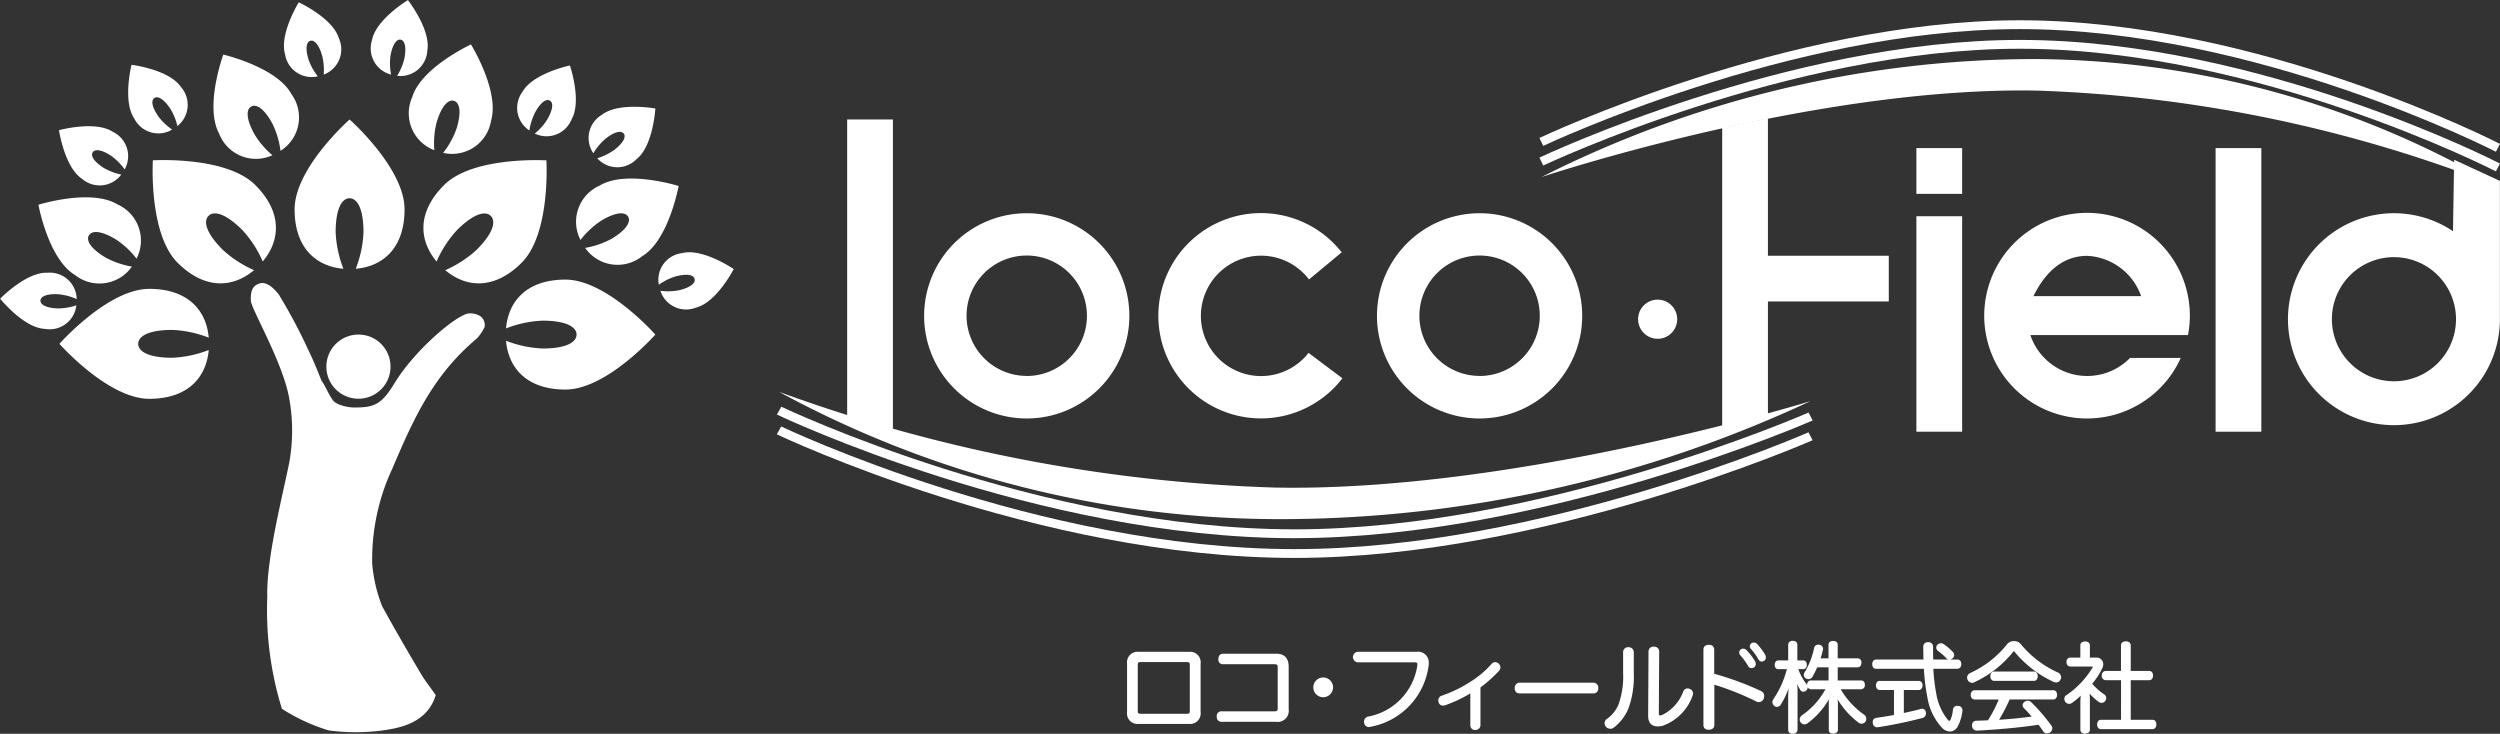
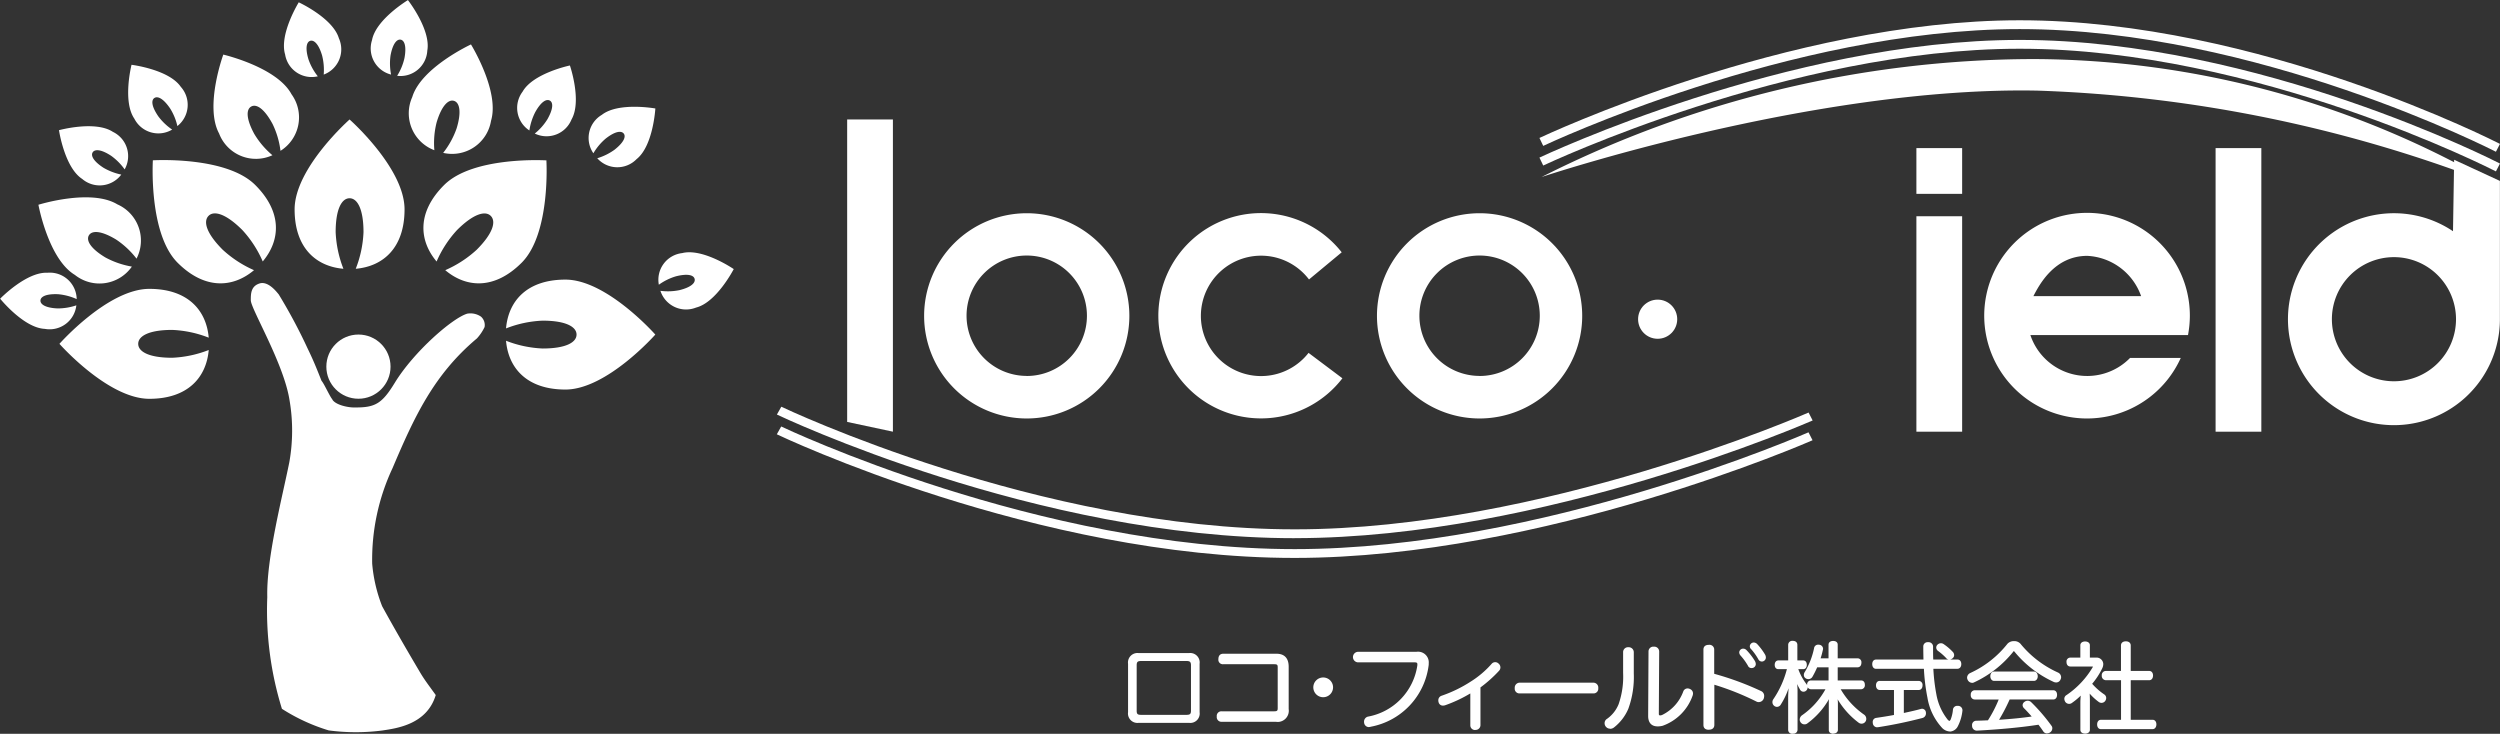
<svg xmlns="http://www.w3.org/2000/svg" id="グループ_6891" data-name="グループ 6891" width="153.678" height="45.108" viewBox="0 0 153.678 45.108">
  <rect x="0" y="0" width="153.678" height="45.108" fill="#333333" stroke="none" />
  <g id="_レイヤー_1-2">
    <g id="グループ_19" data-name="グループ 19" transform="translate(0 0)">
      <g id="グループ_1" data-name="グループ 1">
        <path id="パス_1" data-name="パス 1" d="M33.443,39.265c.222.358,1.068.5,1.36.482,1.268.016,1.691-.228,2.476-1.512,1.16-1.9,3.539-3.983,4.46-4.254a1.145,1.145,0,0,1,.84.184.689.689,0,0,1,.222.639,2.81,2.81,0,0,1-.471.7c-2.661,2.233-3.853,4.834-5.186,7.971a13.248,13.248,0,0,0-1.252,5.88,9.277,9.277,0,0,0,.612,2.612c.759,1.382,1.55,2.747,2.352,4.1.282.477.629.916.943,1.36-.542,1.8-2.384,2.043-3.284,2.178A12.629,12.629,0,0,1,33.22,59.6a11.464,11.464,0,0,1-2.877-1.328,20.509,20.509,0,0,1-.9-6.871c-.06-2.352.9-6.031,1.355-8.286a11.062,11.062,0,0,0,.011-3.826c-.352-2.243-2.379-5.609-2.379-6.129,0-.406,0-.9.6-1.051.531-.1,1.035.6,1.116.688a32.732,32.732,0,0,1,1.777,3.327c.368.759.542,1.2.856,1.989.146.146.52.992.667,1.138Z" transform="translate(-13.013 -14.701)" fill="#fff" />
        <path id="パス_2" data-name="パス 2" d="M37.27,43.62c.146.146.3.293.444.444C37.568,43.918,37.416,43.772,37.27,43.62Z" transform="translate(-17.062 -19.977)" fill="#fff" />
        <circle id="楕円形_1" data-name="楕円形 1" cx="1.973" cy="1.973" r="1.973" transform="translate(20.061 20.565)" fill="#fff" />
        <path id="パス_3" data-name="パス 3" d="M36.781,13.54S33.4,16.526,33.4,19.067c0,2.363,1.311,3.506,3,3.652a6.973,6.973,0,0,1-.477-2.249c0-1.447.385-2.086.856-2.086s.856.645.856,2.086a6.91,6.91,0,0,1-.477,2.249c1.685-.146,3-1.284,3-3.652,0-2.542-3.381-5.527-3.381-5.527Z" transform="translate(-15.29 -6.197)" fill="#fff" />
        <path id="パス_4" data-name="パス 4" d="M17.307,18.152s-.276,4.5,1.517,6.3c1.674,1.674,3.409,1.55,4.7.461A6.984,6.984,0,0,1,21.6,23.657c-1.024-1.024-1.2-1.745-.872-2.081s1.057-.152,2.081.872a6.863,6.863,0,0,1,1.252,1.929c1.089-1.3,1.214-3.029-.461-4.7-1.794-1.794-6.3-1.517-6.3-1.517Z" transform="translate(-7.91 -8.305)" fill="#fff" />
        <path id="パス_5" data-name="パス 5" d="M24.8,6.18s-1.165,3.176-.26,4.85a2.423,2.423,0,0,0,3.279,1.338A5.163,5.163,0,0,1,26.7,11.052c-.515-.954-.493-1.512-.179-1.68s.791.119,1.306,1.073a5.243,5.243,0,0,1,.488,1.653,2.423,2.423,0,0,0,.677-3.479c-.9-1.674-4.2-2.439-4.2-2.439Z" transform="translate(-11.073 -2.826)" fill="#fff" />
        <path id="パス_6" data-name="パス 6" d="M50.206,5.02s1.783,2.878,1.236,4.7A2.425,2.425,0,0,1,48.5,11.691a5.186,5.186,0,0,0,.829-1.512c.314-1.035.173-1.582-.163-1.685S48.412,8.77,48.1,9.81a5.121,5.121,0,0,0-.141,1.718A2.424,2.424,0,0,1,46.6,8.261c.547-1.821,3.62-3.241,3.62-3.241Z" transform="translate(-21.258 -2.294)" fill="#fff" />
-         <path id="パス_7" data-name="パス 7" d="M71.625,20.708s-.607,3.327-2.238,4.308a2.427,2.427,0,0,1-3.506-.509,5.273,5.273,0,0,0,1.631-.564c.927-.558,1.192-1.057,1.008-1.36s-.742-.3-1.669.26a5.257,5.257,0,0,0-1.257,1.176,2.431,2.431,0,0,1,1.181-3.344c1.631-.986,4.855.027,4.855.027Z" transform="translate(-29.91 -9.268)" fill="#fff" />
        <path id="パス_8" data-name="パス 8" d="M4.335,22.828s.607,3.327,2.238,4.308a2.427,2.427,0,0,0,3.506-.509,5.272,5.272,0,0,1-1.631-.564c-.927-.558-1.192-1.057-1.008-1.36s.742-.3,1.669.26a5.257,5.257,0,0,1,1.257,1.176A2.431,2.431,0,0,0,9.185,22.8c-1.631-.986-4.855.027-4.855.027Z" transform="translate(-1.973 -10.239)" fill="#fff" />
        <path id="パス_9" data-name="パス 9" d="M33.094.25s2.1.965,2.471,2.211a1.655,1.655,0,0,1-.932,2.233,3.563,3.563,0,0,0-.1-1.176c-.211-.71-.5-.965-.726-.9s-.325.439-.108,1.149A3.519,3.519,0,0,0,34.27,4.8a1.651,1.651,0,0,1-2.01-1.344C31.886,2.212,33.1.25,33.1.25Z" transform="translate(-14.734 -0.109)" fill="#fff" />
        <path id="パス_10" data-name="パス 10" d="M14.726,7.34s2.292.282,3.029,1.355a1.657,1.657,0,0,1-.211,2.411,3.444,3.444,0,0,0-.45-1.089c-.417-.612-.764-.77-.965-.634s-.173.52.244,1.127a3.526,3.526,0,0,0,.851.813,1.656,1.656,0,0,1-2.325-.672c-.737-1.073-.173-3.311-.173-3.311Z" transform="translate(-6.641 -3.357)" fill="#fff" />
        <path id="パス_11" data-name="パス 11" d="M6.66,14.553s2.227-.612,3.316.1a1.655,1.655,0,0,1,.726,2.309,3.556,3.556,0,0,0-.829-.835c-.618-.406-1-.417-1.133-.217s.038.547.656.948a3.593,3.593,0,0,0,1.1.423,1.657,1.657,0,0,1-2.406.266c-1.089-.71-1.425-3-1.425-3Z" transform="translate(-3.04 -6.549)" fill="#fff" />
        <path id="パス_12" data-name="パス 12" d="M-.009,32.522S1.6,30.863,2.9,30.928a1.651,1.651,0,0,1,1.794,1.62,3.551,3.551,0,0,0-1.138-.3c-.737-.033-1.078.146-1.089.385s.309.455,1.046.488a3.563,3.563,0,0,0,1.16-.19,1.653,1.653,0,0,1-1.94,1.447c-1.3-.06-2.747-1.859-2.747-1.859Z" transform="translate(0.02 -14.162)" fill="#fff" />
        <path id="パス_13" data-name="パス 13" d="M44.35,0s1.42,1.821,1.187,3.1A1.651,1.651,0,0,1,43.683,4.65a3.464,3.464,0,0,0,.45-1.089c.135-.726,0-1.089-.233-1.133s-.488.244-.623.97a3.524,3.524,0,0,0,.033,1.176,1.657,1.657,0,0,1-1.171-2.119C42.377,1.177,44.355-.01,44.355-.01Z" transform="translate(-19.27 0.01)" fill="#fff" />
        <path id="パス_14" data-name="パス 14" d="M61.9,7.42S62.649,9.6,62,10.736a1.655,1.655,0,0,1-2.26.867,3.455,3.455,0,0,0,.78-.883c.363-.645.358-1.024.146-1.143s-.542.07-.9.715a3.693,3.693,0,0,0-.358,1.122,1.657,1.657,0,0,1-.417-2.384c.639-1.133,2.9-1.609,2.9-1.609Z" transform="translate(-26.867 -3.394)" fill="#fff" />
        <path id="パス_15" data-name="パス 15" d="M70.848,12.211s-.13,2.3-1.154,3.111a1.652,1.652,0,0,1-2.417-.054,3.609,3.609,0,0,0,1.057-.52c.58-.455.721-.813.569-1s-.531-.141-1.111.314a3.525,3.525,0,0,0-.753.9,1.652,1.652,0,0,1,.52-2.363c1.024-.8,3.295-.39,3.295-.39Z" transform="translate(-30.563 -5.54)" fill="#fff" />
        <path id="パス_16" data-name="パス 16" d="M79.3,29.638s-1.057,2.054-2.319,2.368a1.656,1.656,0,0,1-2.189-1.03,3.476,3.476,0,0,0,1.176-.043c.715-.179.986-.45.927-.688s-.428-.341-1.143-.163a3.5,3.5,0,0,0-1.057.52,1.649,1.649,0,0,1,1.436-1.945c1.263-.32,3.165.981,3.165.981Z" transform="translate(-34.195 -13.099)" fill="#fff" />
        <path id="パス_17" data-name="パス 17" d="M55.567,18.152s.276,4.5-1.517,6.3c-1.674,1.674-3.409,1.55-4.7.461a6.984,6.984,0,0,0,1.929-1.252c1.024-1.024,1.2-1.745.872-2.081s-1.057-.152-2.081.872a6.863,6.863,0,0,0-1.252,1.929c-1.089-1.3-1.214-3.029.461-4.7,1.794-1.794,6.3-1.517,6.3-1.517Z" transform="translate(-21.98 -8.305)" fill="#fff" />
        <path id="パス_18" data-name="パス 18" d="M66.56,35.081s-2.986,3.381-5.527,3.381c-2.363,0-3.506-1.311-3.652-3a6.972,6.972,0,0,0,2.249.477c1.447,0,2.086-.385,2.086-.856s-.645-.856-2.086-.856a6.91,6.91,0,0,0-2.249.477c.146-1.685,1.284-3,3.652-3,2.542,0,5.527,3.381,5.527,3.381Z" transform="translate(-26.275 -14.516)" fill="#fff" />
        <path id="パス_19" data-name="パス 19" d="M6.72,36.131s2.986,3.381,5.527,3.381c2.363,0,3.506-1.311,3.652-3a6.972,6.972,0,0,1-2.249.477c-1.447,0-2.086-.385-2.086-.856s.645-.856,2.086-.856a6.911,6.911,0,0,1,2.249.477c-.146-1.685-1.284-3-3.652-3-2.542,0-5.527,3.381-5.527,3.381Z" transform="translate(-3.068 -14.997)" fill="#fff" />
      </g>
      <g id="グループ_5" data-name="グループ 5" transform="translate(47.752 1.246)">
        <g id="グループ_2" data-name="グループ 2" transform="translate(4.324 6.026)">
          <path id="パス_20" data-name="パス 20" d="M98.892,32.734l-2.812-.6V13.54h2.812Z" transform="translate(-96.08 -13.47)" fill="#fff" />
          <path id="パス_21" data-name="パス 21" d="M111.118,24.18a6.308,6.308,0,1,0,6.308,6.308A6.307,6.307,0,0,0,111.118,24.18Zm0,10a3.7,3.7,0,1,1,3.7-3.7A3.7,3.7,0,0,1,111.118,34.184Z" transform="translate(-100.079 -18.344)" fill="#fff" />
          <path id="パス_22" data-name="パス 22" d="M162.488,24.18a6.308,6.308,0,1,0,6.308,6.308A6.307,6.307,0,0,0,162.488,24.18Zm0,10a3.7,3.7,0,1,1,3.7-3.7A3.7,3.7,0,0,1,162.488,34.184Z" transform="translate(-123.612 -18.344)" fill="#fff" />
          <path id="パス_23" data-name="パス 23" d="M140.622,32.765a3.7,3.7,0,1,1,.033-4.519l2.01-1.669a6.31,6.31,0,1,0,.043,7.744l-2.086-1.566Z" transform="translate(-112.265 -18.339)" fill="#fff" />
          <rect id="長方形_1" data-name="長方形 1" width="2.812" height="13.244" transform="translate(65.727 6.021)" fill="#fff" />
          <rect id="長方形_2" data-name="長方形 2" width="2.812" height="17.433" transform="translate(84.119 1.832)" fill="#fff" />
          <path id="パス_24" data-name="パス 24" d="M269.735,18.12l-.07,4.389a6.514,6.514,0,1,0,2.883,5.408v-8.5l-2.812-1.3Zm-3.7,13.613a3.815,3.815,0,1,1,3.815-3.815A3.814,3.814,0,0,1,266.034,31.733Z" transform="translate(-170.952 -15.568)" fill="#fff" />
          <rect id="長方形_3" data-name="長方形 3" width="2.812" height="2.812" transform="translate(65.727 1.832)" fill="#fff" />
          <path id="パス_25" data-name="パス 25" d="M234.046,33.078a3.683,3.683,0,0,1-6.124-1.409h9.689a6.514,6.514,0,0,0,.114-1.181,6.32,6.32,0,1,0-.558,2.585h-3.116ZM231.418,26.8a3.7,3.7,0,0,1,3.311,2.476h-6.622C228.459,28.6,229.391,26.8,231.418,26.8Z" transform="translate(-155.188 -18.344)" fill="#fff" />
          <circle id="楕円形_2" data-name="楕円形 2" cx="1.203" cy="1.203" r="1.203" transform="translate(48.619 11.147)" fill="#fff" />
-           <path id="パス_26" data-name="パス 26" d="M198.152,13.41q-1.447.284-2.812.58V32.675l2.812-.813V24.671h7.429V21.858h-7.429Z" transform="translate(-141.551 -13.41)" fill="#fff" />
        </g>
        <g id="グループ_3" data-name="グループ 3" transform="translate(46.88)">
          <path id="パス_27" data-name="パス 27" d="M174.825,13.945a67.34,67.34,0,0,1,30.211-7.256,56.7,56.7,0,0,1,28.585,7.825,84.857,84.857,0,0,0-28.293-5.885c-13.786-.276-30.509,5.316-30.509,5.316Z" transform="translate(-174.706 -4.304)" fill="#fff" />
          <path id="パス_28" data-name="パス 28" d="M233.4,12.6c-.146-.076-14.707-7.538-29.263-7.538h-.011c-14.079,0-29.133,7.11-29.284,7.18l-.233-.488c.152-.07,15.32-7.229,29.517-7.234h.011c14.7,0,29.371,7.522,29.517,7.6l-.249.482Z" transform="translate(-174.61 -3.312)" fill="#fff" />
          <path id="パス_29" data-name="パス 29" d="M233.4,10.37c-.146-.076-14.707-7.538-29.263-7.538h-.011c-14.079,0-29.133,7.11-29.284,7.18l-.233-.488c.152-.07,15.32-7.229,29.517-7.234h.011c14.7,0,29.366,7.522,29.517,7.6l-.249.482Z" transform="translate(-174.61 -2.29)" fill="#fff" />
        </g>
        <g id="グループ_4" data-name="グループ 4" transform="translate(0 22.841)">
-           <path id="パス_30" data-name="パス 30" d="M151.758,45.009a77.026,77.026,0,0,1-32.579,7.256A64.567,64.567,0,0,1,88.35,44.44a97.512,97.512,0,0,0,30.509,5.885C133.729,50.6,151.758,45.009,151.758,45.009Z" transform="translate(-88.215 -44.44)" fill="#fff" />
          <path id="パス_31" data-name="パス 31" d="M119.936,54.21c-15.851,0-31.669-7.522-31.826-7.6l.271-.482c.157.076,15.856,7.538,31.56,7.538h.011c15.179,0,31.414-7.11,31.577-7.18l.249.488c-.163.07-16.517,7.229-31.831,7.234h-.011Z" transform="translate(-88.105 -45.214)" fill="#fff" />
          <path id="パス_32" data-name="パス 32" d="M88.371,48.37c.157.076,15.856,7.538,31.56,7.538h.011c15.179,0,31.414-7.11,31.577-7.18l.249.488c-.163.07-16.517,7.229-31.831,7.234h-.011c-15.851,0-31.669-7.522-31.826-7.6l.271-.482Z" transform="translate(-88.1 -46.24)" fill="#fff" />
        </g>
      </g>
      <g id="グループ_18" data-name="グループ 18" transform="translate(69.277 39.396)">
        <g id="グループ_6" data-name="グループ 6" transform="translate(0 0.672)">
          <path id="パス_33" data-name="パス 33" d="M132.34,77.706a.578.578,0,0,1-.639.656h-3.121a.58.58,0,0,1-.639-.656V74.731a.584.584,0,0,1,.639-.661H131.7a.582.582,0,0,1,.639.661Zm-.818.163c.228,0,.287-.054.287-.26v-2.78c0-.211-.06-.271-.287-.271h-2.764c-.228,0-.287.054-.287.271v2.78c0,.217.06.26.287.26Z" transform="translate(-127.875 -73.994)" fill="#fff" />
-           <path id="パス_34" data-name="パス 34" d="M131.646,78.363h-3.121a.644.644,0,0,1-.7-.726V74.662a.648.648,0,0,1,.7-.732h3.121a.648.648,0,0,1,.7.732v2.975A.646.646,0,0,1,131.646,78.363Zm-3.121-4.292c-.379,0-.569.2-.569.6v2.975a.514.514,0,0,0,.569.591h3.121c.385,0,.569-.19.569-.591V74.667c0-.4-.19-.6-.569-.6Zm2.943,3.8H128.7c-.266,0-.352-.081-.352-.331v-2.78c0-.249.092-.336.352-.336h2.764c.26,0,.352.087.352.336v2.78C131.819,77.788,131.727,77.87,131.467,77.87ZM128.7,74.559c-.19,0-.217.022-.217.2v2.78c0,.163.016.2.217.2h2.764c.2,0,.217-.033.217-.2v-2.78c0-.163-.022-.2-.217-.2Z" transform="translate(-127.82 -73.93)" fill="#fff" />
        </g>
        <g id="グループ_7" data-name="グループ 7" transform="translate(5.522 0.791)">
          <path id="パス_35" data-name="パス 35" d="M141.739,74.29c.461,0,.677.249.677.726v2.6c0,.477-.222.721-.677.721h-3.381a.227.227,0,0,1-.228-.255c0-.152.07-.249.233-.249h3.224c.233,0,.293-.065.293-.282V75.07c0-.217-.06-.276-.293-.276h-3.132c-.157,0-.228-.092-.228-.244s.07-.26.233-.26h3.273Z" transform="translate(-138.065 -74.214)" fill="#fff" />
          <path id="パス_36" data-name="パス 36" d="M141.684,78.333H138.3a.289.289,0,0,1-.293-.325.283.283,0,0,1,.3-.32h3.224c.2,0,.222-.043.222-.211V75c0-.168-.022-.206-.222-.206H138.4a.275.275,0,0,1-.293-.314c0-.211.108-.331.3-.331h3.273c.488,0,.748.276.748.8v2.6a.69.69,0,0,1-.748.791Zm-3.376-.509c-.119,0-.163.054-.163.184,0,.07.022.19.157.19h3.381c.417,0,.612-.206.612-.656v-2.6c0-.444-.2-.661-.612-.661h-3.273c-.076,0-.163.022-.163.2,0,.157.081.179.157.179h3.132c.271,0,.358.087.358.341v2.476c0,.255-.092.347-.358.347h-3.224Z" transform="translate(-138.01 -74.15)" fill="#fff" />
        </g>
        <g id="グループ_8" data-name="グループ 8" transform="translate(11.461 2.249)">
          <path id="パス_37" data-name="パス 37" d="M150.173,77.506a.536.536,0,1,1-.536-.536A.538.538,0,0,1,150.173,77.506Z" transform="translate(-149.03 -76.9)" fill="#fff" />
          <path id="パス_38" data-name="パス 38" d="M149.577,78.054a.607.607,0,1,1,.6-.607A.609.609,0,0,1,149.577,78.054Zm0-1.073a.471.471,0,0,0,0,.943.464.464,0,0,0,.466-.471A.474.474,0,0,0,149.577,76.981Z" transform="translate(-148.97 -76.84)" fill="#fff" />
        </g>
        <g id="グループ_9" data-name="グループ 9" transform="translate(13.9 0.672)">
          <path id="パス_39" data-name="パス 39" d="M157.42,74.055a.661.661,0,0,1,.574.217.639.639,0,0,1,.125.428c0,.054-.005.108-.011.168a4.34,4.34,0,0,1-3.49,3.658.376.376,0,0,1-.108.016.226.226,0,0,1-.228-.168.6.6,0,0,1-.011-.1.25.25,0,0,1,.19-.249,3.812,3.812,0,0,0,3.083-3.186.5.5,0,0,0,.005-.092c0-.157-.076-.2-.26-.2h-3.474a.225.225,0,0,1-.217-.255.22.22,0,0,1,.217-.249h3.609Z" transform="translate(-153.53 -73.985)" fill="#fff" />
          <path id="パス_40" data-name="パス 40" d="M154.451,78.558a.3.3,0,0,1-.293-.211.484.484,0,0,1-.016-.119.319.319,0,0,1,.238-.314,3.75,3.75,0,0,0,3.035-3.127.41.41,0,0,0,.005-.081c0-.087-.011-.13-.2-.13h-3.474a.325.325,0,0,1,0-.645h3.609a.658.658,0,0,1,.764.71.848.848,0,0,1-.011.163,4.4,4.4,0,0,1-3.539,3.728.461.461,0,0,1-.125.022Zm-.7-4.487c-.108,0-.146.1-.146.184,0,.043.011.19.146.19h3.474c.163,0,.331.033.331.266a.691.691,0,0,1-.005.1,3.864,3.864,0,0,1-3.132,3.235.19.19,0,0,0-.141.184.419.419,0,0,0,.011.081.154.154,0,0,0,.163.114.175.175,0,0,0,.087-.016,4.273,4.273,0,0,0,3.441-3.6c.005-.06.011-.108.011-.157a.6.6,0,0,0-.108-.385.61.61,0,0,0-.52-.19h-3.609Z" transform="translate(-153.47 -73.93)" fill="#fff" />
        </g>
        <g id="グループ_10" data-name="グループ 10" transform="translate(19.135 1.31)">
          <path id="パス_41" data-name="パス 41" d="M165.709,79.056a.235.235,0,0,1-.249.206.222.222,0,0,1-.238-.217V76.959a8.507,8.507,0,0,1-1.631.78.443.443,0,0,1-.114.016.2.2,0,0,1-.2-.141.375.375,0,0,1-.016-.108.224.224,0,0,1,.163-.222,8.23,8.23,0,0,0,1.81-.883,5.938,5.938,0,0,0,1.29-1.095.192.192,0,0,1,.157-.076.321.321,0,0,1,.179.076.249.249,0,0,1,.081.179.274.274,0,0,1-.065.168,7.86,7.86,0,0,1-1.154,1.03V79.05Z" transform="translate(-163.19 -75.163)" fill="#fff" />
          <path id="パス_42" data-name="パス 42" d="M165.4,79.276a.288.288,0,0,1-.3-.282V77.027a8.429,8.429,0,0,1-1.544.726.438.438,0,0,1-.135.022.264.264,0,0,1-.266-.19.365.365,0,0,1-.022-.13.291.291,0,0,1,.206-.287,8.215,8.215,0,0,0,1.8-.878,5.822,5.822,0,0,0,1.273-1.084.288.288,0,0,1,.428-.011.3.3,0,0,1,.027.439,8.1,8.1,0,0,1-1.143,1.024v2.336a.3.3,0,0,1-.32.276Zm-.168-2.493v2.206a.154.154,0,0,0,.168.146c.081,0,.184-.06.184-.141v-2.4l.027-.022a7.887,7.887,0,0,0,1.149-1.024.2.2,0,0,0,.049-.125.187.187,0,0,0-.065-.13c-.1-.076-.179-.07-.233-.005a5.823,5.823,0,0,1-1.306,1.111,8.332,8.332,0,0,1-1.826.889.152.152,0,0,0-.114.157.165.165,0,0,0,.016.087c.033.092.1.119.233.081a7.986,7.986,0,0,0,1.615-.775l.1-.065Z" transform="translate(-163.13 -75.107)" fill="#fff" />
        </g>
        <g id="グループ_11" data-name="グループ 11" transform="translate(23.838 2.569)">
          <path id="パス_43" data-name="パス 43" d="M172.153,78.076a.226.226,0,0,1-.233-.255c0-.157.081-.271.238-.271h4.525c.157,0,.238.114.238.271a.223.223,0,0,1-.233.255h-4.536Z" transform="translate(-171.86 -77.485)" fill="#fff" />
          <path id="パス_44" data-name="パス 44" d="M176.644,78.091h-4.536a.29.29,0,0,1-.3-.325.307.307,0,0,1,.309-.336h4.525a.3.3,0,0,1,.3.336.29.29,0,0,1-.3.325Zm-4.53-.526a.179.179,0,0,0-.173.2c0,.125.054.19.163.19h4.536c.108,0,.163-.065.163-.19a.174.174,0,0,0-.168-.2h-4.525Z" transform="translate(-171.81 -77.43)" fill="#fff" />
        </g>
        <g id="グループ_12" data-name="グループ 12" transform="translate(29.36 0.352)">
          <path id="パス_45" data-name="パス 45" d="M183.258,73.752a.236.236,0,0,1,.255-.244.239.239,0,0,1,.26.249v1.29a5.65,5.65,0,0,1-.325,2.146,2.814,2.814,0,0,1-.84,1.105.333.333,0,0,1-.222.081.257.257,0,0,1-.2-.1.253.253,0,0,1-.065-.179.239.239,0,0,1,.119-.206,2.126,2.126,0,0,0,.737-.937A5.271,5.271,0,0,0,183.258,75Zm1.561-.043a.227.227,0,0,1,.255-.238.237.237,0,0,1,.26.238l-.022,3.815c0,.108.049.168.152.168a.422.422,0,0,0,.173-.043,2.644,2.644,0,0,0,1.311-1.474.208.208,0,0,1,.2-.135.227.227,0,0,1,.13.038.235.235,0,0,1,.135.217.316.316,0,0,1-.022.108,2.986,2.986,0,0,1-1.794,1.8,1.5,1.5,0,0,1-.287.038c-.336,0-.515-.19-.515-.574l.022-3.956Z" transform="translate(-182.055 -73.4)" fill="#fff" />
          <path id="パス_46" data-name="パス 46" d="M182.336,78.385a.327.327,0,0,1-.255-.119.321.321,0,0,1-.081-.222.307.307,0,0,1,.152-.266,2.039,2.039,0,0,0,.71-.9,5.194,5.194,0,0,0,.276-1.929V73.692a.3.3,0,0,1,.325-.314.31.31,0,0,1,.331.32v1.29a5.705,5.705,0,0,1-.336,2.173,2.873,2.873,0,0,1-.862,1.133.4.4,0,0,1-.26.1Zm1.127-4.872a.168.168,0,0,0-.19.179v1.252a5.316,5.316,0,0,1-.287,1.978,2.213,2.213,0,0,1-.764.965.18.18,0,0,0-.092.152.2.2,0,0,0,.049.135.227.227,0,0,0,.331,0,2.747,2.747,0,0,0,.824-1.078,5.633,5.633,0,0,0,.32-2.119v-1.29a.174.174,0,0,0-.2-.184Zm1.794,4.731c-.374,0-.58-.228-.58-.639l.022-3.961a.294.294,0,0,1,.325-.3.3.3,0,0,1,.331.309l-.022,3.815c0,.092.038.1.081.1a.33.33,0,0,0,.146-.038,2.6,2.6,0,0,0,1.279-1.441.281.281,0,0,1,.26-.179.347.347,0,0,1,.163.043.294.294,0,0,1,.173.271.43.43,0,0,1-.027.135,3.035,3.035,0,0,1-1.842,1.848,1.288,1.288,0,0,1-.3.038Zm-.233-4.769c-.087,0-.19.027-.19.173h0l-.022,3.961c0,.428.228.58.715.471a2.948,2.948,0,0,0,1.745-1.767.227.227,0,0,0,.022-.081.161.161,0,0,0-.1-.152.206.206,0,0,0-.1-.033.144.144,0,0,0-.135.1,2.718,2.718,0,0,1-1.344,1.506c-.255.1-.417.022-.417-.19l.022-3.815c0-.125-.1-.168-.2-.168Z" transform="translate(-182 -73.34)" fill="#fff" />
        </g>
        <g id="グループ_13" data-name="グループ 13" transform="translate(35.435 0.098)">
          <path id="パス_47" data-name="パス 47" d="M193.86,77.993c0,.163-.114.228-.26.228-.163,0-.26-.065-.26-.228V73.359c0-.163.1-.228.26-.228s.26.065.26.233V74.9a18.015,18.015,0,0,1,2.91,1.068.259.259,0,0,1,.163.249.385.385,0,0,1-.022.13.261.261,0,0,1-.238.173.216.216,0,0,1-.125-.033,16.069,16.069,0,0,0-2.682-1.062v2.563Zm1.848-4.628a.2.2,0,0,1,.157.065,3.8,3.8,0,0,1,.515.667.321.321,0,0,1,.043.157.18.18,0,0,1-.2.168.167.167,0,0,1-.157-.1,3.76,3.76,0,0,0-.471-.65.217.217,0,0,1-.06-.141.177.177,0,0,1,.173-.163Zm.656-.379a.222.222,0,0,1,.163.07,3.579,3.579,0,0,1,.488.65.344.344,0,0,1,.038.152.184.184,0,0,1-.184.168.167.167,0,0,1-.157-.1,3.489,3.489,0,0,0-.45-.634.18.18,0,0,1-.07-.157.185.185,0,0,1,.173-.157Z" transform="translate(-193.27 -72.92)" fill="#fff" />
          <path id="パス_48" data-name="パス 48" d="M193.541,78.235c-.287,0-.331-.184-.331-.293V73.309c0-.19.119-.293.331-.293a.289.289,0,0,1,.331.3v1.479a18.007,18.007,0,0,1,2.872,1.057.323.323,0,0,1,.2.309.532.532,0,0,1-.027.157.329.329,0,0,1-.3.217.275.275,0,0,1-.157-.038,16.622,16.622,0,0,0-2.579-1.03v2.471c0,.184-.125.293-.331.293Zm0-5.083c-.173,0-.2.081-.2.157v4.633c0,.081.022.157.2.157.2,0,.2-.119.2-.157V75.287l.087.027a16.186,16.186,0,0,1,2.693,1.068.166.166,0,0,0,.092.022.2.2,0,0,0,.179-.13.316.316,0,0,0,.016-.1.192.192,0,0,0-.125-.19,17.321,17.321,0,0,0-2.9-1.062l-.049-.011V73.325c0-.07-.022-.163-.2-.163Zm2.623,1.29a.226.226,0,0,1-.217-.141,3.7,3.7,0,0,0-.461-.634.3.3,0,0,1-.076-.19.242.242,0,0,1,.238-.228.283.283,0,0,1,.206.087,3.758,3.758,0,0,1,.526.683.42.42,0,0,1,.049.19A.25.25,0,0,1,196.163,74.442Zm-.515-1.057a.106.106,0,0,0-.1.092.157.157,0,0,0,.043.1,4.006,4.006,0,0,1,.477.661.094.094,0,0,0,.1.065c.07,0,.13-.043.13-.1a.24.24,0,0,0-.033-.119,3.7,3.7,0,0,0-.5-.656A.132.132,0,0,0,195.649,73.385Zm1.154.656a.238.238,0,0,1-.211-.125,3.4,3.4,0,0,0-.439-.623.252.252,0,0,1-.092-.2.246.246,0,0,1,.238-.222.31.31,0,0,1,.206.087,3.717,3.717,0,0,1,.5.667.383.383,0,0,1,.043.184.251.251,0,0,1-.255.233Zm-.5-1.035a.111.111,0,0,0-.1.087c0,.049.005.06.054.108a3.638,3.638,0,0,1,.455.645c.033.054.054.06.1.06a.119.119,0,0,0,.119-.1.3.3,0,0,0-.027-.119,3.1,3.1,0,0,0-.477-.629.16.16,0,0,0-.114-.054Z" transform="translate(-193.21 -72.87)" fill="#fff" />
        </g>
        <g id="グループ_14" data-name="グループ 14" transform="translate(39.673)">
          <path id="パス_49" data-name="パス 49" d="M202.98,74.023c.1,0,.157.076.157.2s-.054.2-.157.2h-.4a3.456,3.456,0,0,0,.542,1.024.273.273,0,0,1,.06.163.193.193,0,0,1-.065.146.2.2,0,0,1-.125.049.2.2,0,0,1-.163-.108,3.6,3.6,0,0,1-.358-.872,8.41,8.41,0,0,1,.081,1V78.2c0,.114-.076.179-.217.179s-.206-.065-.206-.179V76.234a12.174,12.174,0,0,1,.092-1.241,5.791,5.791,0,0,1-.661,1.62.228.228,0,0,1-.184.119.185.185,0,0,1-.13-.054.225.225,0,0,1-.076-.173.2.2,0,0,1,.049-.141,5.755,5.755,0,0,0,.856-1.951h-.607c-.108,0-.163-.081-.163-.2s.054-.2.163-.2h.661V73c0-.114.076-.179.217-.179s.217.065.217.179v1.019h.423Zm1.647-.125v-.9c0-.108.081-.163.217-.163s.217.054.217.163v.9h1.29c.114,0,.173.076.173.2s-.06.217-.173.217h-1.29v.943h1.5c.108,0,.168.07.168.2s-.06.211-.168.211H205.2a4.963,4.963,0,0,0,1.523,1.685.246.246,0,0,1,.1.2.186.186,0,0,1-.043.135.227.227,0,0,1-.184.1.234.234,0,0,1-.141-.049A4.832,4.832,0,0,1,205,75.958a3.32,3.32,0,0,1,.076.618v1.647c0,.108-.081.168-.217.168s-.217-.06-.217-.168V76.581a3.407,3.407,0,0,1,.06-.618,4.8,4.8,0,0,1-1.463,1.788.274.274,0,0,1-.168.065.207.207,0,0,1-.168-.092.276.276,0,0,1-.049-.141.245.245,0,0,1,.114-.2,4.659,4.659,0,0,0,1.512-1.723h-1c-.1,0-.168-.081-.168-.211s.065-.2.168-.2h1.149V74.31h-.813a5.465,5.465,0,0,1-.3.618.2.2,0,0,1-.173.108.228.228,0,0,1-.141-.043.177.177,0,0,1-.081-.157.223.223,0,0,1,.043-.135,4.754,4.754,0,0,0,.585-1.49.18.18,0,0,1,.19-.163.134.134,0,0,1,.043.005.189.189,0,0,1,.184.179.153.153,0,0,1-.005.043,5.179,5.179,0,0,1-.173.612h.65Z" transform="translate(-201.094 -72.75)" fill="#fff" />
          <path id="パス_50" data-name="パス 50" d="M204.78,78.4c-.173,0-.282-.092-.282-.233V76.527a2.131,2.131,0,0,1,.011-.255,4.791,4.791,0,0,1-1.306,1.474.292.292,0,0,1-.428-.038.306.306,0,0,1-.065-.184.335.335,0,0,1,.141-.26,4.683,4.683,0,0,0,1.441-1.6H203.4a.247.247,0,0,1-.233-.276.235.235,0,0,1,.233-.266h1.084v-.807h-.7a5.878,5.878,0,0,1-.293.585.291.291,0,0,1-.412.092.235.235,0,0,1-.114-.211.3.3,0,0,1,.054-.173,4.64,4.64,0,0,0,.574-1.469.25.25,0,0,1,.255-.217.243.243,0,0,1,.06.005.257.257,0,0,1,.238.244.175.175,0,0,1-.011.065,4.488,4.488,0,0,1-.141.526h.488v-.84c0-.108.076-.228.282-.228.179,0,.282.087.282.228v.84h1.219a.238.238,0,0,1,.238.271c0,.168-.092.282-.238.282h-1.219v.807h1.436c.146,0,.233.1.233.266a.244.244,0,0,1-.233.276h-1.252a4.921,4.921,0,0,0,1.447,1.566.313.313,0,0,1,.125.249.291.291,0,0,1-.471.238,4.94,4.94,0,0,1-1.29-1.436,1.79,1.79,0,0,1,.016.228v1.647c0,.141-.114.233-.282.233Zm-.011-2.867-.076.385a3.655,3.655,0,0,0-.06.607v1.642c0,.081.081.1.146.1s.146-.016.146-.1V76.521a3.443,3.443,0,0,0-.076-.607Zm-1.36-.271c-.081,0-.1.07-.1.13,0,.033.005.141.1.141h1.111l-.049.1a4.814,4.814,0,0,1-1.539,1.75.175.175,0,0,0-.049.249.16.16,0,0,0,.238.011,4.76,4.76,0,0,0,1.441-1.761l.19-.406-.033-.157.054.119.027-.054-.016.076.2.417a4.792,4.792,0,0,0,1.431,1.745.156.156,0,0,0,.233-.033.132.132,0,0,0,.027-.1.175.175,0,0,0-.065-.141,4.977,4.977,0,0,1-1.539-1.712l-.054-.1h1.479c.087,0,.1-.087.1-.141,0-.13-.07-.13-.1-.13h-1.572V74.191h1.355c.092,0,.1-.092.1-.146,0-.135-.076-.135-.1-.135h-1.355v-.975c0-.027,0-.092-.146-.092s-.146.07-.146.092v.975h-.813l.033-.092a4.7,4.7,0,0,0,.173-.607v-.027c0-.06-.049-.1-.125-.114h-.022a.112.112,0,0,0-.135.1,4.782,4.782,0,0,1-.591,1.512.185.185,0,0,0-.033.1.1.1,0,0,0,.049.1.146.146,0,0,0,.222-.038,5.785,5.785,0,0,0,.3-.612l.016-.043h.927v1.078h-1.219ZM202.276,78.4a.247.247,0,0,1-.276-.249V76.18c0-.152.011-.358.027-.58a4.571,4.571,0,0,1-.477,1,.276.276,0,0,1-.244.146.272.272,0,0,1-.173-.07.289.289,0,0,1-.1-.222.312.312,0,0,1,.06-.184,5.885,5.885,0,0,0,.829-1.842h-.52c-.141,0-.228-.1-.228-.266s.092-.271.228-.271h.6v-.954a.249.249,0,0,1,.282-.249c.173,0,.282.092.282.249v.954h.358c.135,0,.222.1.222.271s-.092.266-.222.266h-.3a3.325,3.325,0,0,0,.5.916.343.343,0,0,1,.076.2.281.281,0,0,1-.087.2.239.239,0,0,1-.39-.076,2.556,2.556,0,0,1-.168-.325c.011.146.022.3.022.423v2.379a.249.249,0,0,1-.282.249Zm-.184-3.468.135.022a12.178,12.178,0,0,0-.087,1.23v1.967c0,.076.049.114.141.114.146,0,.146-.081.146-.114V75.768a9.423,9.423,0,0,0-.081-.992l.13-.027a3.38,3.38,0,0,0,.352.851.117.117,0,0,0,.19.043.141.141,0,0,0,.038-.092.23.23,0,0,0-.043-.119,3.792,3.792,0,0,1-.553-1.046l-.033-.092h.5c.081,0,.087-.092.087-.13,0-.135-.065-.135-.087-.135h-.493V72.939c0-.027,0-.114-.146-.114s-.146.081-.146.114v1.089h-.732c-.06,0-.092.043-.092.135,0,.06.016.13.092.13h.694l-.016.081a5.945,5.945,0,0,1-.867,1.973.178.178,0,0,0-.033.1.14.14,0,0,0,.054.119c.076.065.157.043.217-.049a5.97,5.97,0,0,0,.656-1.6Z" transform="translate(-201.03 -72.69)" fill="#fff" />
        </g>
        <g id="グループ_15" data-name="グループ 15" transform="translate(45.812 0.081)">
          <path id="パス_51" data-name="パス 51" d="M212.658,74.456c-.108,0-.168-.1-.168-.222s.06-.217.168-.217h2.986c-.005-.276-.011-.574-.011-.883,0-.114.1-.184.228-.184s.238.07.238.184c0,.314.005.607.011.883h1.561c.114,0,.173.092.173.217s-.06.222-.173.222h-1.55a11.762,11.762,0,0,0,.19,1.647,3.512,3.512,0,0,0,.726,1.609.242.242,0,0,0,.141.076c.049,0,.1-.038.135-.119a2.261,2.261,0,0,0,.152-.618.194.194,0,0,1,.206-.184h.038a.2.2,0,0,1,.2.2v.022a2.624,2.624,0,0,1-.287.948.506.506,0,0,1-.428.276.631.631,0,0,1-.423-.19,3.541,3.541,0,0,1-.894-1.842,11.911,11.911,0,0,1-.222-1.826h-3Zm.217,1.306c-.1,0-.163-.092-.163-.217s.06-.206.163-.206h2.4c.108,0,.168.092.168.206s-.06.217-.168.217h-.986v1.566c.385-.081.764-.168,1.116-.26a.317.317,0,0,1,.07-.011.175.175,0,0,1,.173.157.264.264,0,0,1,.005.065.218.218,0,0,1-.173.217,25.178,25.178,0,0,1-2.7.558h-.043a.207.207,0,0,1-.211-.2.244.244,0,0,1-.005-.06.171.171,0,0,1,.157-.184c.368-.054.759-.119,1.149-.19V75.768h-.948Zm4.476-2.216a.207.207,0,0,1,.054.135.164.164,0,0,1-.065.135.241.241,0,0,1-.163.07.2.2,0,0,1-.163-.076,3.756,3.756,0,0,0-.5-.439.2.2,0,0,1-.081-.152.173.173,0,0,1,.076-.146.21.21,0,0,1,.141-.054.234.234,0,0,1,.141.049,3.1,3.1,0,0,1,.553.477Z" transform="translate(-212.42 -72.89)" fill="#fff" />
          <path id="パス_52" data-name="パス 52" d="M217.14,78.329a.708.708,0,0,1-.471-.206,3.588,3.588,0,0,1-.916-1.875,12.153,12.153,0,0,1-.217-1.772h-2.943c-.141,0-.233-.114-.233-.287s.092-.282.233-.282h2.915c-.005-.255-.011-.531-.011-.813a.265.265,0,0,1,.293-.255.277.277,0,0,1,.309.255c0,.293,0,.558.011.813h.948a.257.257,0,0,1-.163-.1,3.445,3.445,0,0,0-.488-.428.269.269,0,0,1-.114-.206.254.254,0,0,1,.1-.2.291.291,0,0,1,.363-.011,3.361,3.361,0,0,1,.569.488h0a.3.3,0,0,1,.07.184.247.247,0,0,1-.092.19.338.338,0,0,1-.157.081h.45c.146,0,.238.108.238.282s-.1.287-.238.287h-1.479a11.244,11.244,0,0,0,.184,1.566,3.454,3.454,0,0,0,.71,1.577c.06.054.087.06.092.06.022,0,.049-.033.076-.081a2.14,2.14,0,0,0,.141-.6.26.26,0,0,1,.276-.244h.038a.271.271,0,0,1,.271.271v.022a2.718,2.718,0,0,1-.293.981.585.585,0,0,1-.488.309ZM212.6,74.038c-.092,0-.1.1-.1.146,0,.027,0,.152.1.152h3.067V74.4a12.452,12.452,0,0,0,.222,1.815,3.505,3.505,0,0,0,.872,1.8.447.447,0,0,0,.748-.065,2.562,2.562,0,0,0,.276-.921v-.016a.14.14,0,0,0-.141-.135h-.027a.124.124,0,0,0-.141.125,2.074,2.074,0,0,1-.157.639c-.065.13-.146.157-.2.157a.3.3,0,0,1-.19-.092,3.566,3.566,0,0,1-.748-1.647,10.744,10.744,0,0,1-.19-1.658v-.07h1.62c.1,0,.1-.108.1-.152s-.016-.146-.1-.146h-1.626v-.065c-.005-.276-.011-.569-.011-.883,0-.081-.087-.119-.173-.119-.07,0-.157.033-.157.119,0,.309.005.607.011.878v.07H212.6Zm3.994-1a.131.131,0,0,0-.1.038.115.115,0,0,0-.054.1.139.139,0,0,0,.06.1,3.688,3.688,0,0,1,.509.45.132.132,0,0,0,.114.054.16.16,0,0,0,.114-.054.1.1,0,0,0,.043-.087.127.127,0,0,0-.038-.092,3.227,3.227,0,0,0-.542-.466A.237.237,0,0,0,216.592,73.035Zm-3.923,5.034a.273.273,0,0,1-.276-.255.333.333,0,0,1-.005-.07.244.244,0,0,1,.217-.255c.32-.049.677-.1,1.089-.179V75.777h-.878c-.135,0-.228-.114-.228-.282s.092-.276.228-.276h2.4a.244.244,0,0,1,.233.276c0,.163-.092.282-.233.282h-.916v1.414c.39-.087.721-.157,1.03-.244a.353.353,0,0,1,.087-.016.242.242,0,0,1,.238.206.438.438,0,0,1,.005.081.289.289,0,0,1-.222.282,27.367,27.367,0,0,1-2.715.564h-.054Zm.141-2.71c-.087,0-.092.119-.092.141s0,.146.092.146h1.013V77.43l-.054.011c-.439.081-.813.141-1.154.19a.107.107,0,0,0-.1.119v.043c.016.1.065.146.141.146h.043a25.677,25.677,0,0,0,2.688-.558.15.15,0,0,0,.125-.152v-.049c-.022-.087-.065-.119-.163-.092-.336.092-.688.168-1.116.26l-.081.016V75.647H215.2c.092,0,.1-.1.1-.146s-.005-.141-.1-.141Z" transform="translate(-212.36 -72.84)" fill="#fff" />
        </g>
        <g id="グループ_16" data-name="グループ 16" transform="translate(51.643 0.016)">
          <path id="パス_53" data-name="パス 53" d="M226.038,72.86a.478.478,0,0,1,.347.135,6.318,6.318,0,0,0,2.336,1.788.238.238,0,0,1,.141.222.258.258,0,0,1-.022.108.221.221,0,0,1-.2.152.3.3,0,0,1-.157-.043,6.776,6.776,0,0,1-2.368-1.842.112.112,0,0,0-.076-.049.1.1,0,0,0-.07.043,6.723,6.723,0,0,1-2.4,1.891.235.235,0,0,1-.1.022.258.258,0,0,1-.217-.141.277.277,0,0,1-.033-.108.252.252,0,0,1,.152-.222A6.231,6.231,0,0,0,225.691,73,.449.449,0,0,1,226.038,72.86Zm-.3,3.446A11.661,11.661,0,0,1,225,77.694c.759-.049,1.512-.114,2.265-.222a7.922,7.922,0,0,0-.569-.618.173.173,0,0,1-.054-.125.166.166,0,0,1,.081-.146.252.252,0,0,1,.163-.06.209.209,0,0,1,.163.065,11.75,11.75,0,0,1,1.241,1.441.185.185,0,0,1,.043.125.242.242,0,0,1-.1.184.263.263,0,0,1-.157.054.218.218,0,0,1-.179-.092c-.1-.141-.206-.3-.331-.455-1.181.184-2.547.3-3.8.368h-.011a.222.222,0,0,1-.228-.228V77.97c0-.135.065-.222.19-.228.249-.005.5-.016.759-.027A7.724,7.724,0,0,0,225.2,76.3h-1.582c-.108,0-.173-.092-.173-.217s.065-.222.173-.222h4.828c.114,0,.173.092.173.217s-.06.222-.173.222h-2.72Zm1.534-1.582c.108,0,.168.1.168.222s-.06.222-.168.222h-2.449c-.108,0-.168-.1-.168-.222s.06-.222.168-.222Z" transform="translate(-223.166 -72.784)" fill="#fff" />
          <path id="パス_54" data-name="パス 54" d="M228.04,78.394a.278.278,0,0,1-.233-.119c-.081-.125-.184-.266-.3-.417-1.019.157-2.281.282-3.772.363h0a.292.292,0,0,1-.309-.293v-.022a.259.259,0,0,1,.255-.293c.238-.005.482-.016.721-.027a7.754,7.754,0,0,0,.661-1.279h-1.479a.25.25,0,0,1-.238-.282.255.255,0,0,1,.238-.287h4.828c.146,0,.238.108.238.282s-.092.287-.238.287h-2.677a11.431,11.431,0,0,1-.65,1.246c.764-.049,1.409-.114,2.005-.2-.157-.184-.325-.363-.482-.52a.279.279,0,0,1-.076-.173.253.253,0,0,1,.114-.206.311.311,0,0,1,.412.016,11.187,11.187,0,0,1,1.246,1.447.242.242,0,0,1,.054.163.311.311,0,0,1-.119.238.344.344,0,0,1-.2.07Zm-.477-.683.022.033c.13.168.238.32.331.455a.178.178,0,0,0,.238.022.167.167,0,0,0,.07-.13.133.133,0,0,0-.027-.081,11.383,11.383,0,0,0-1.236-1.436.152.152,0,0,0-.114-.049.2.2,0,0,0-.119.043.121.121,0,0,0-.06.1.117.117,0,0,0,.033.076,8.022,8.022,0,0,1,.569.623l.076.092-.119.016c-.667.1-1.387.168-2.271.222l-.135.011.076-.114a10.56,10.56,0,0,0,.726-1.382l.016-.038H228.4c.087,0,.1-.081.1-.152,0-.054-.016-.146-.1-.146h-4.828c-.1,0-.1.119-.1.152,0,.07.027.146.1.146h1.68l-.038.092a7.859,7.859,0,0,1-.726,1.425l-.022.027h-.033c-.249.016-.509.027-.759.033-.054,0-.125.022-.125.157v.016a.148.148,0,0,0,.157.157c1.512-.087,2.785-.211,3.8-.368h.038Zm-4.135-2.428a.311.311,0,0,1-.271-.179.306.306,0,0,1-.038-.141.325.325,0,0,1,.19-.282,6.188,6.188,0,0,0,2.292-1.8.534.534,0,0,1,.4-.163.513.513,0,0,1,.4.163,6.316,6.316,0,0,0,2.314,1.772.319.319,0,0,1,.184.282.294.294,0,0,1-.033.135.288.288,0,0,1-.266.19.4.4,0,0,1-.19-.049,6.77,6.77,0,0,1-2.39-1.859c-.011-.011-.022-.016-.027-.022a.065.065,0,0,0-.022.022,6.668,6.668,0,0,1-2.417,1.9.272.272,0,0,1-.13.033ZM226,72.855a.383.383,0,0,0-.293.114,6.4,6.4,0,0,1-2.341,1.837.189.189,0,0,0-.108.157.163.163,0,0,0,.022.076.166.166,0,0,0,.228.087,6.631,6.631,0,0,0,2.374-1.87.174.174,0,0,1,.125-.07.188.188,0,0,1,.125.065,6.762,6.762,0,0,0,2.346,1.832.279.279,0,0,0,.125.033.16.16,0,0,0,.141-.108.2.2,0,0,0,.016-.081.18.18,0,0,0-.108-.163,6.42,6.42,0,0,1-2.363-1.81.41.41,0,0,0-.293-.108Zm1.23,2.308h-2.449c-.135,0-.233-.119-.233-.287s.1-.287.233-.287h2.449c.135,0,.233.119.233.287S227.363,75.164,227.228,75.164Zm-2.449-.439c-.076,0-.1.1-.1.152s.022.152.1.152h2.449c.076,0,.1-.1.1-.152s-.022-.152-.1-.152Z" transform="translate(-223.12 -72.72)" fill="#fff" />
        </g>
        <g id="グループ_17" data-name="グループ 17" transform="translate(57.62 0.027)">
          <path id="パス_55" data-name="パス 55" d="M235.256,76.55c0-.2.022-.412.038-.6a4.808,4.808,0,0,1-.645.558.263.263,0,0,1-.157.054.215.215,0,0,1-.173-.1.279.279,0,0,1-.049-.152.184.184,0,0,1,.1-.168A5.412,5.412,0,0,0,236,74.41a.163.163,0,0,0,.016-.065c0-.049-.033-.076-.092-.076h-1.36c-.114,0-.173-.081-.173-.211s.06-.2.173-.2h.677v-.829c0-.1.092-.168.228-.168s.228.06.228.168v.829h.439a.341.341,0,0,1,.379.341.509.509,0,0,1-.054.217,4.649,4.649,0,0,1-.65.992,3.875,3.875,0,0,0,.786.7.208.208,0,0,1,.1.173.2.2,0,0,1-.043.13.241.241,0,0,1-.184.1.185.185,0,0,1-.13-.054,3.931,3.931,0,0,1-.667-.65c.011.2.022.406.022.612v1.81c0,.092-.092.168-.228.168-.119,0-.228-.054-.228-.168V76.55Zm1.506-1.431c-.108,0-.179-.1-.179-.222s.07-.217.179-.217h1V73.05c0-.119.092-.184.233-.184s.233.065.233.184v1.631h1.2c.108,0,.168.092.168.217s-.06.222-.168.222h-1.2v2.569h1.414c.108,0,.168.092.168.217s-.06.228-.168.228h-3.186c-.108,0-.168-.1-.168-.222s.06-.222.168-.222h1.306V75.12h-1Z" transform="translate(-234.205 -72.795)" fill="#fff" />
          <path id="パス_56" data-name="パス 56" d="M235.429,78.414c-.179,0-.293-.092-.293-.233V76.5c0-.135.011-.282.022-.423a3.88,3.88,0,0,1-.526.439.289.289,0,0,1-.423-.054.386.386,0,0,1-.06-.19.266.266,0,0,1,.135-.228,5.348,5.348,0,0,0,1.609-1.712.213.213,0,0,0,.011-.033c0-.005,0-.011-.022-.011h-1.36c-.146,0-.238-.108-.238-.276a.238.238,0,0,1,.238-.271h.612v-.759c0-.141.119-.233.293-.233s.293.092.293.233v.759h.374a.411.411,0,0,1,.45.406.617.617,0,0,1-.06.244,4.487,4.487,0,0,1-.623.959,3.919,3.919,0,0,0,.737.65.261.261,0,0,1,.125.228.3.3,0,0,1-.054.168.281.281,0,0,1-.417.06,3.363,3.363,0,0,1-.542-.5c.005.135.011.276.011.417v1.81c0,.135-.125.233-.293.233Zm-.114-2.693-.011.179c0,.054-.011.114-.011.168-.011.141-.022.287-.022.423v1.685c0,.092.13.1.157.1.1,0,.157-.049.157-.1v-1.81c0-.206-.011-.412-.022-.612l-.011-.217.135.168a3.851,3.851,0,0,0,.656.639.146.146,0,0,0,.092.038.151.151,0,0,0,.13-.076.171.171,0,0,0,.027-.087.134.134,0,0,0-.065-.114,3.942,3.942,0,0,1-.8-.715l-.038-.043.038-.043a4.4,4.4,0,0,0,.639-.975.445.445,0,0,0,.049-.184.278.278,0,0,0-.314-.271h-.509v-.894c0-.087-.1-.1-.157-.1-.076,0-.157.027-.157.1v.894h-.748c-.087,0-.1.076-.1.135,0,.092.038.141.1.141h1.36a.145.145,0,0,1,.157.146.242.242,0,0,1-.027.1,5.539,5.539,0,0,1-1.653,1.767.128.128,0,0,0-.07.114.256.256,0,0,0,.038.114c.054.076.135.087.233.022a5.141,5.141,0,0,0,.634-.553l.13-.125Zm4.27,2.417H236.4c-.141,0-.233-.114-.233-.287s.092-.287.233-.287h1.236V75.13H236.7a.263.263,0,0,1-.249-.287.255.255,0,0,1,.249-.282h.932V72.995c0-.157.114-.255.3-.255s.3.1.3.255v1.566h1.138c.141,0,.233.114.233.282s-.092.287-.233.287h-1.138v2.433h1.344c.141,0,.233.114.233.282s-.092.293-.233.293ZM236.4,77.7c-.087,0-.1.1-.1.152,0,.027,0,.152.1.152h3.186c.092,0,.1-.119.1-.157s-.011-.146-.1-.146h-1.479v-2.7h1.273c.092,0,.1-.108.1-.152s-.011-.146-.1-.146h-1.273v-1.7c0-.076-.054-.119-.163-.119s-.163.038-.163.119v1.7h-1.068c-.081,0-.114.081-.114.146s.033.152.114.152h1.068v2.7H236.41Z" transform="translate(-234.15 -72.74)" fill="#fff" />
        </g>
      </g>
    </g>
  </g>
</svg>